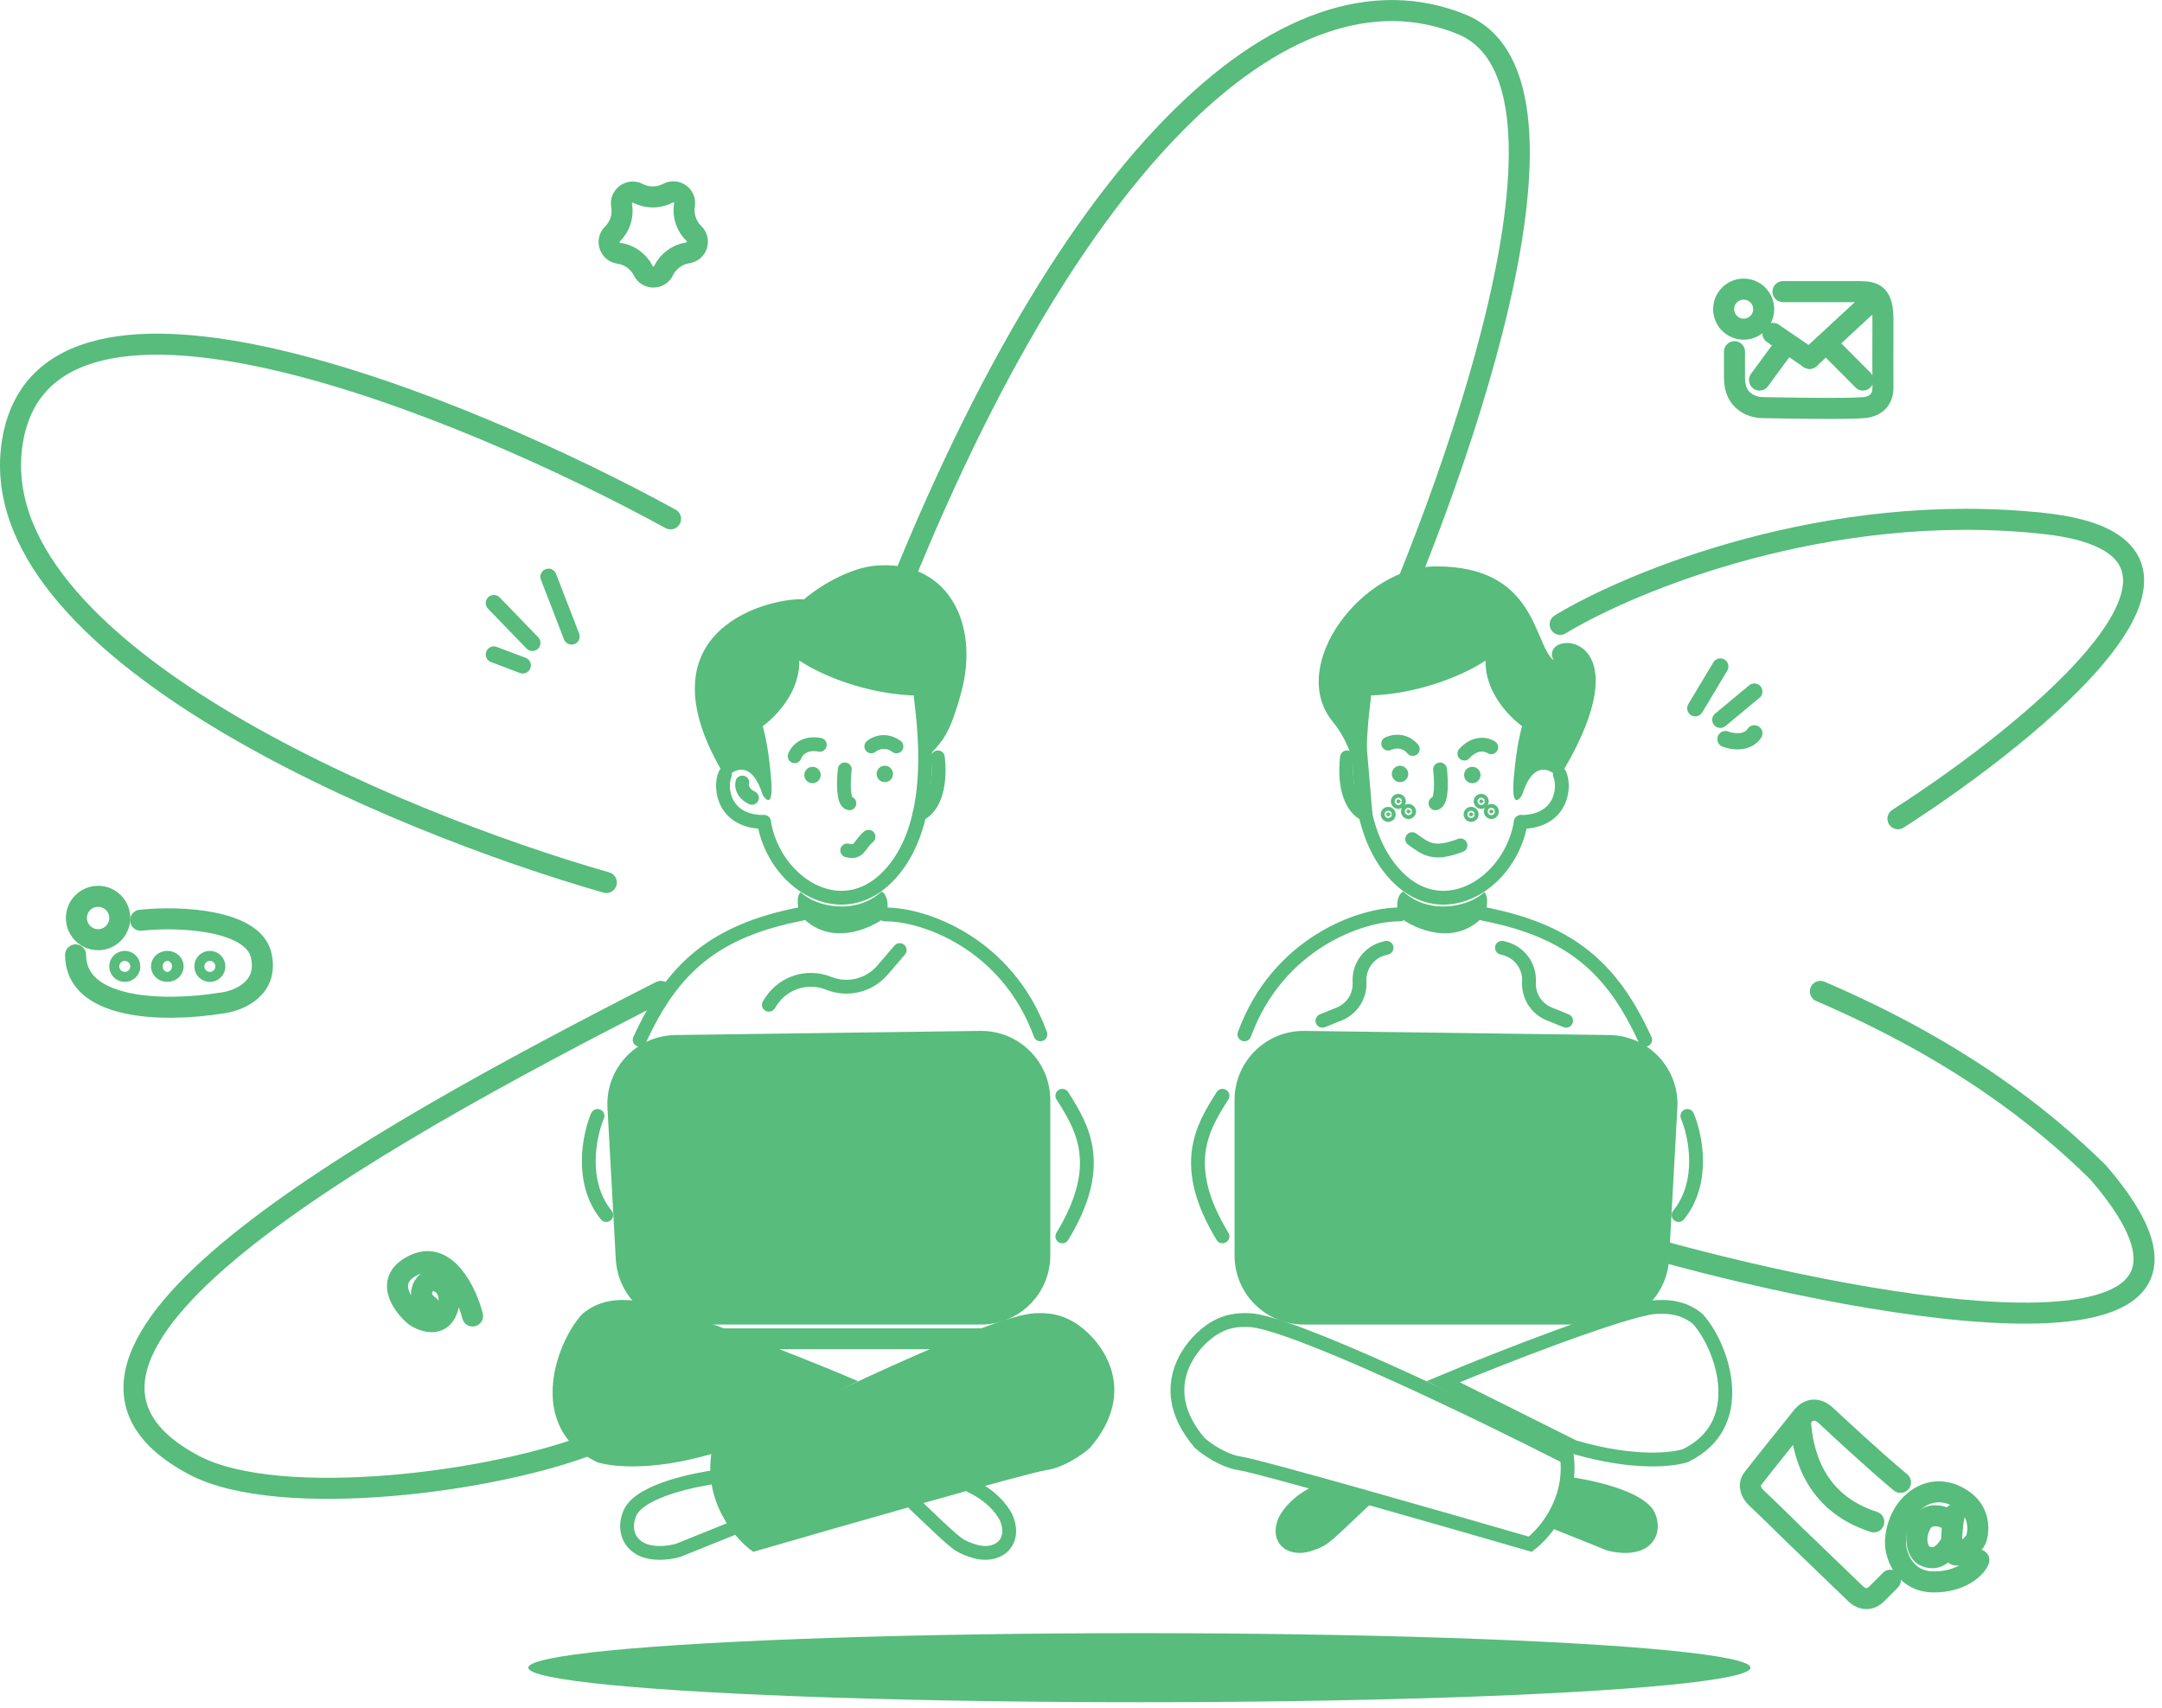
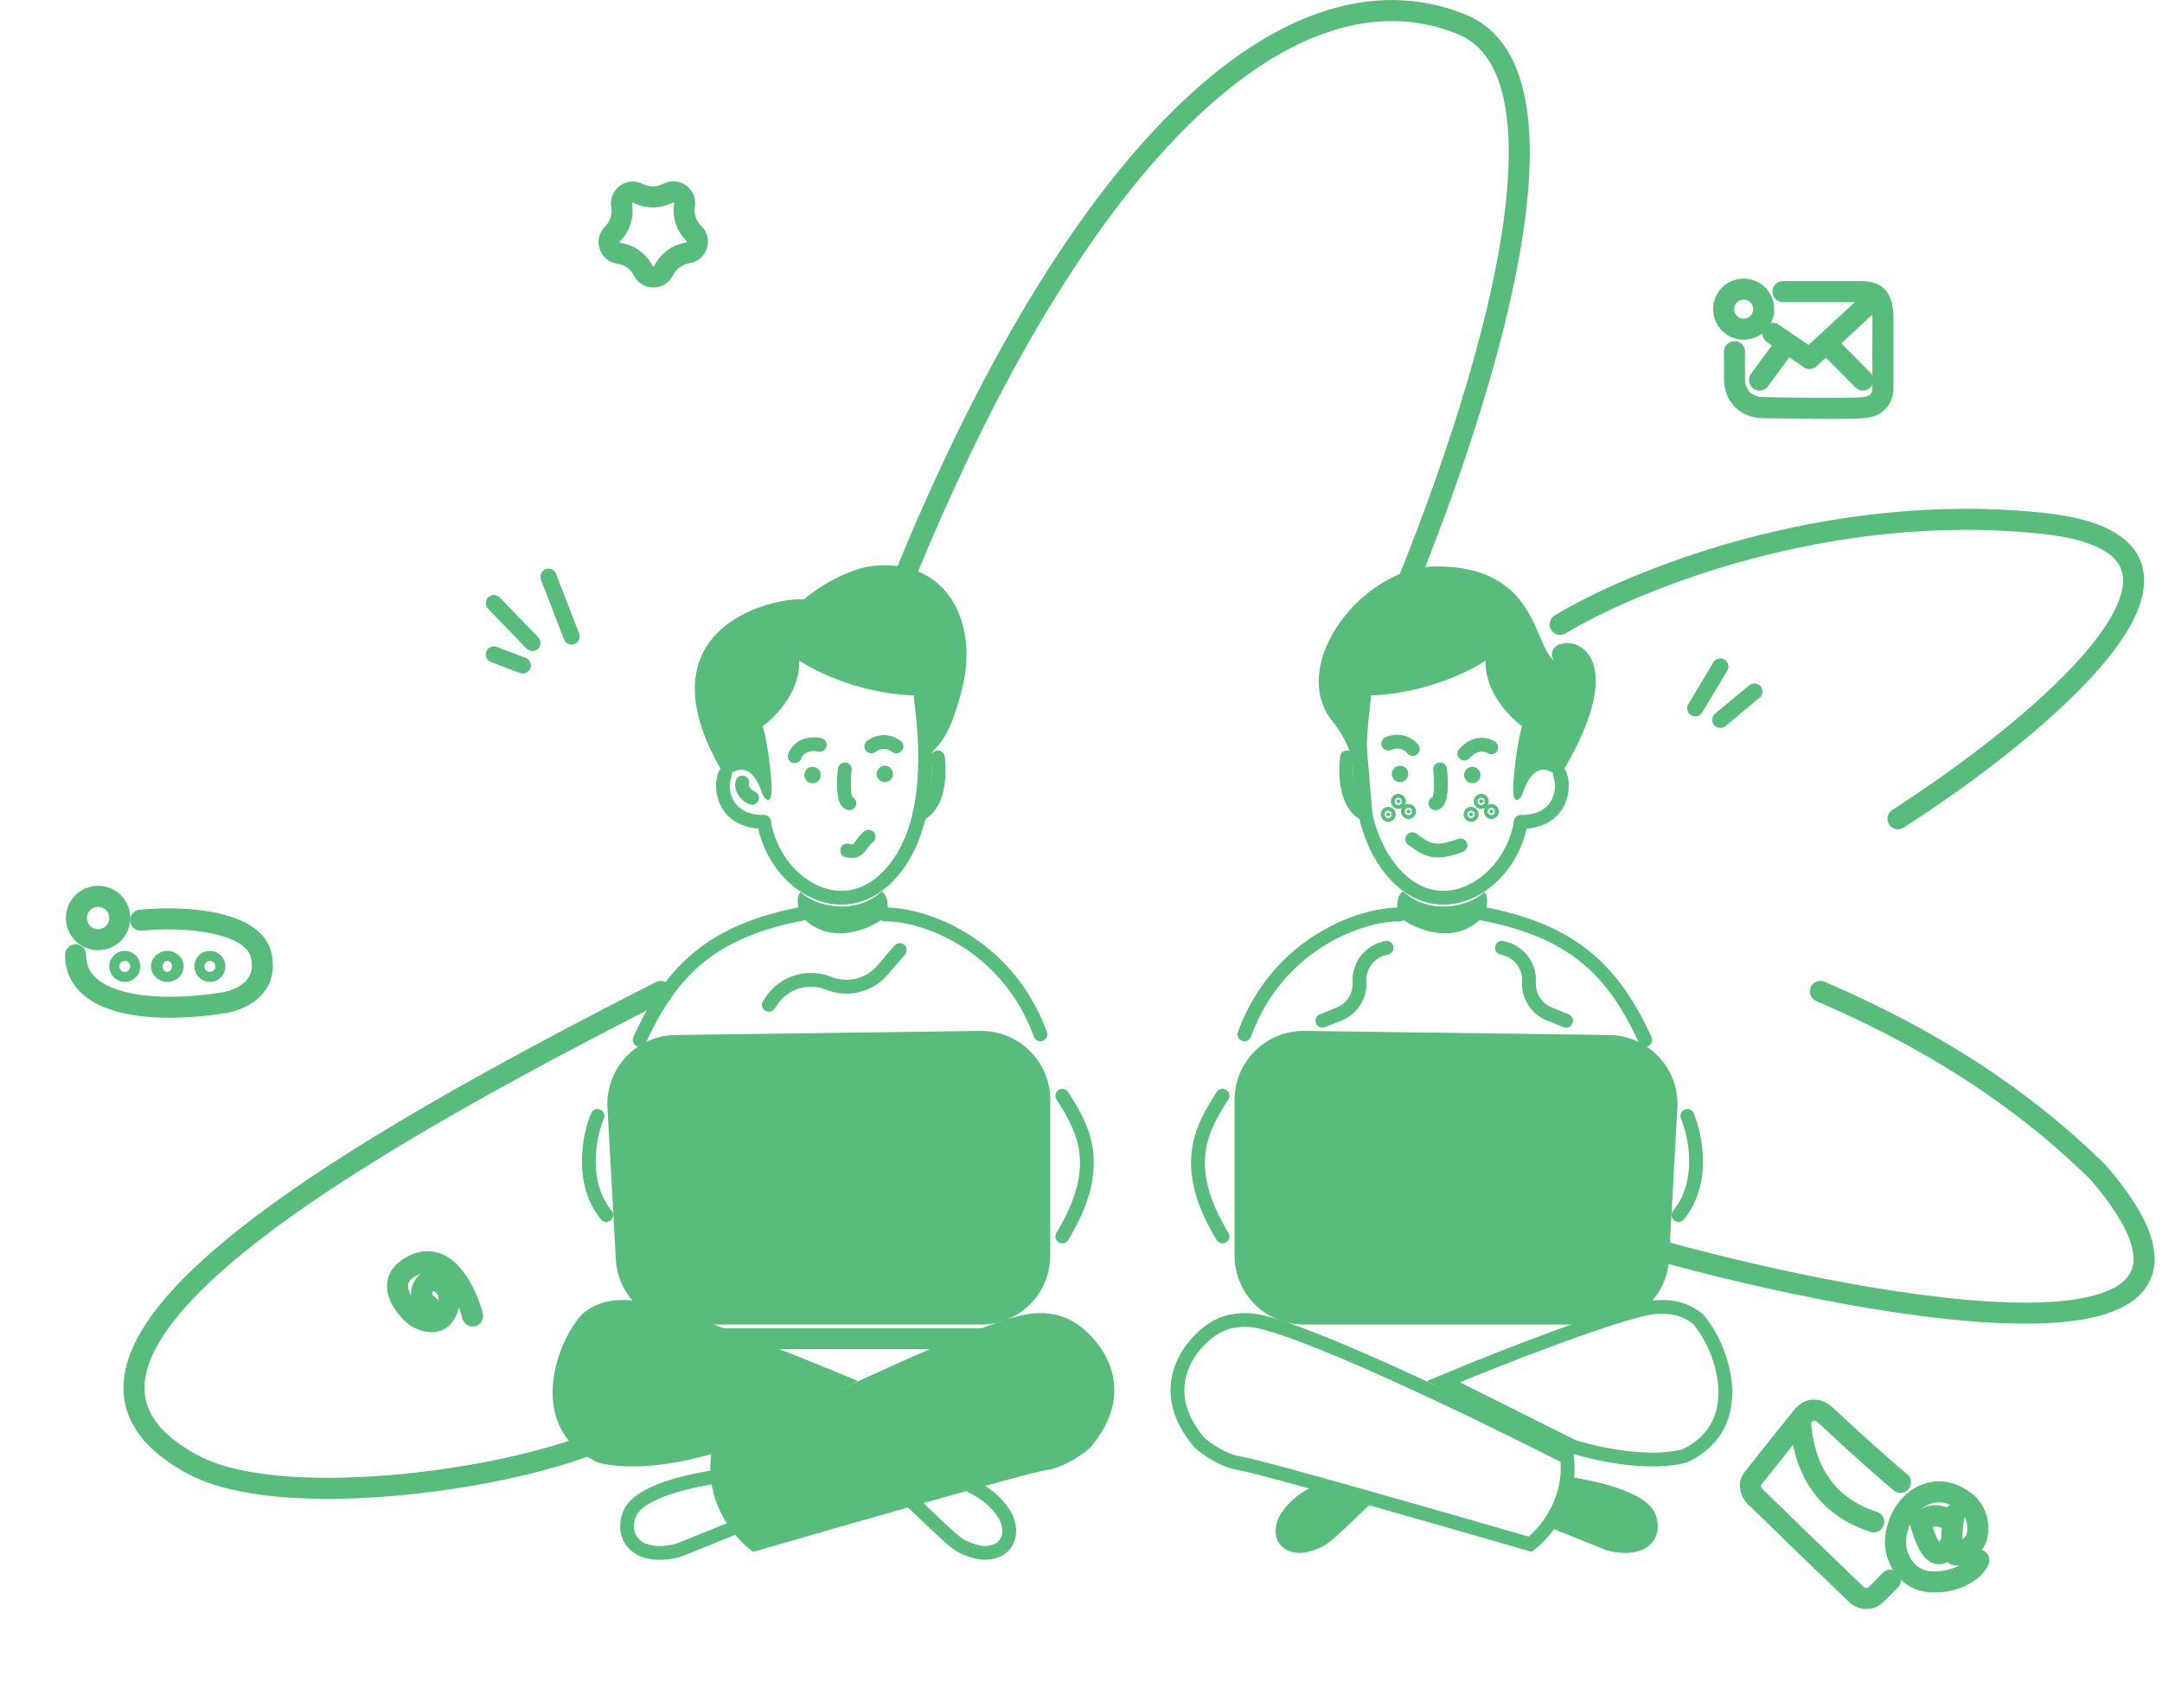
<svg xmlns="http://www.w3.org/2000/svg" width="262" height="207" viewBox="0 0 262 207" fill="none">
  <path d="M11.888 113.874C13.339 113.874 14.516 112.697 14.516 111.246C14.516 109.795 13.339 108.618 11.888 108.618C10.437 108.618 9.26 109.795 9.26 111.246C9.26 112.697 10.437 113.874 11.888 113.874Z" stroke="#57BC7C" stroke-width="2.549" />
  <path d="M17.038 111.514C22.338 110.968 30.655 111.614 31.638 115.714C32.621 119.814 28.867 121.313 26.868 121.551C19.254 122.761 9.159 122.191 9.159 115.714" stroke="#57BC7C" stroke-width="2.549" stroke-linecap="round" />
  <path d="M15.122 117.715C15.457 117.715 15.729 117.444 15.729 117.109C15.729 116.774 15.457 116.502 15.122 116.502C14.787 116.502 14.516 116.774 14.516 117.109C14.516 117.444 14.787 117.715 15.122 117.715Z" stroke="#57BC7C" stroke-width="2.549" />
  <path d="M20.984 117.109C20.984 117.403 20.71 117.715 20.277 117.715C19.844 117.715 19.569 117.403 19.569 117.109C19.569 116.814 19.844 116.502 20.277 116.502C20.71 116.502 20.984 116.814 20.984 117.109Z" stroke="#57BC7C" stroke-width="2.549" />
  <path d="M25.432 117.715C25.767 117.715 26.038 117.444 26.038 117.109C26.038 116.774 25.767 116.502 25.432 116.502C25.097 116.502 24.825 116.774 24.825 117.109C24.825 117.444 25.097 117.715 25.432 117.715Z" stroke="#57BC7C" stroke-width="2.549" />
  <path d="M211.305 39.889C212.644 39.889 213.73 38.803 213.73 37.463C213.73 36.123 212.644 35.037 211.305 35.037C209.965 35.037 208.879 36.123 208.879 37.463C208.879 38.803 209.965 39.889 211.305 39.889Z" stroke="#57BC7C" stroke-width="2.549" />
  <path d="M216.07 35.34C217.848 35.34 222.927 35.34 225.316 35.34C227.252 35.34 228.183 35.768 228.183 38.764C228.183 41.676 228.16 45.447 228.183 46.97C228.2 48.04 227.667 49.224 225.89 49.395C224.112 49.567 216.978 49.467 213.633 49.395C212.391 49.395 210.193 48.691 210.193 45.828V42.617" stroke="#57BC7C" stroke-width="2.549" stroke-linecap="round" />
  <path d="M214.842 40.394L219.289 43.426" stroke="#57BC7C" stroke-width="2.549" stroke-linecap="round" />
  <path d="M219.29 43.426L227.376 35.947" stroke="#57BC7C" stroke-width="2.549" stroke-linecap="round" />
  <path d="M221.339 41.607L223.549 43.831L225.758 46.054" stroke="#57BC7C" stroke-width="2.549" stroke-linecap="round" />
  <path d="M213.225 46.054L216.485 41.607" stroke="#57BC7C" stroke-width="2.549" stroke-linecap="round" />
  <path d="M229.082 191.495C228.41 192.167 227.831 192.747 227.432 193.147C226.392 194.188 225.3 193.581 224.883 193.147L218.248 186.754C217.268 185.843 216.44 184.944 212.737 181.411C212.358 181.032 211.758 180.063 212.387 179.222C213.017 178.381 216.557 173.967 218.248 171.865C218.761 171.122 219.875 170.238 221.297 171.56C222.522 172.698 226.72 176.639 230.306 179.636" stroke="#57BC7C" stroke-width="2.549" stroke-linecap="round" />
  <path d="M218.178 172.092C218.387 175.926 219.794 182.099 227.073 184.423" stroke="#57BC7C" stroke-width="2.549" stroke-linecap="round" />
-   <path d="M236.635 184.719C236.302 183.871 233.74 182.884 232.772 184.719C231.775 186.613 232.538 188.207 233.187 188.52C234.015 188.919 235.232 189.128 236.518 186.83" stroke="#57BC7C" stroke-width="2.549" stroke-linecap="round" />
+   <path d="M236.635 184.719C236.302 183.871 233.74 182.884 232.772 184.719C234.015 188.919 235.232 189.128 236.518 186.83" stroke="#57BC7C" stroke-width="2.549" stroke-linecap="round" />
  <path d="M236.847 183.539C236.772 183.982 236.696 184.168 236.635 184.719C236.556 185.437 236.505 186.19 236.518 186.83C236.542 187.953 236.764 188.728 237.395 188.354C238.66 187.604 239.344 186.988 239.526 186.361C239.829 185.306 239.831 183.285 238.125 181.964C236.067 180.369 233.746 180.412 231.921 181.964C230.108 183.504 229.613 185.969 229.712 187.248C229.821 188.647 230.865 191.652 234.272 191.699C237.678 191.746 239.524 189.91 239.807 189.05" stroke="#57BC7C" stroke-width="2.549" stroke-linecap="round" />
  <path d="M57.27 159.472C56.543 156.666 54.13 151.492 50.292 153.241C46.455 154.99 48.693 158.123 50.292 159.472C51.368 160.2 53.682 160.98 54.326 158.269C54.971 155.558 52.255 154.443 51.491 155.646C51.089 156.12 50.634 157.307 52.036 158.269" stroke="#57BC7C" stroke-width="2.549" stroke-linecap="round" />
  <path d="M75.328 24.884C75.13 23.767 76.299 22.907 77.306 23.429C78.451 24.023 79.816 24.014 80.954 23.408C81.955 22.874 83.134 23.72 82.949 24.84C82.738 26.112 83.167 27.407 84.096 28.302C84.913 29.09 84.472 30.473 83.35 30.642C82.075 30.835 80.977 31.643 80.412 32.803C79.916 33.823 78.464 33.832 77.956 32.817C77.379 31.664 76.271 30.868 74.993 30.69C73.869 30.533 73.413 29.155 74.221 28.359C75.139 27.453 75.553 26.154 75.328 24.884Z" stroke="#57BC7C" stroke-width="2.549" />
  <path d="M200.793 151.473C227.78 158.952 276.254 167.543 254.261 142.073C247.32 135.234 237.078 127.215 220.603 120.14" stroke="#57BC7C" stroke-width="2.549" stroke-linecap="round" />
  <path d="M230.003 99.216C246.781 88.468 273.808 66.266 247.691 63.436C221.574 60.606 197.727 70.41 189.069 75.666" stroke="#57BC7C" stroke-width="2.549" stroke-linecap="round" />
  <path d="M165.013 83.51C176.131 59.556 194.122 9.909 177.142 2.955C155.917 -5.737 128.425 19.329 105.987 79.164" stroke="#57BC7C" stroke-width="2.549" stroke-linecap="round" />
-   <path d="M81.26 62.875C56.396 49.264 5.637 28.329 1.514 53.475C-2.61 78.623 47.771 99.598 73.478 106.943" stroke="#57BC7C" stroke-width="2.549" stroke-linecap="round" />
  <path d="M80.078 120.14C43.793 138.637 -1.672 164.217 23.511 177.55C33.821 183.008 60.201 179.672 72.329 174.72" stroke="#57BC7C" stroke-width="2.549" stroke-linecap="round" />
  <path d="M205.438 85.829L208.475 80.768" stroke="#57BC7C" stroke-width="1.964" stroke-linecap="round" />
  <path d="M208.474 87.23L212.6 83.805" stroke="#57BC7C" stroke-width="1.964" stroke-linecap="round" />
-   <path d="M209.097 89.565C209.902 89.877 211.729 90.172 212.601 88.865" stroke="#57BC7C" stroke-width="1.964" stroke-linecap="round" />
  <path d="M64.517 77.909L59.847 73.083" stroke="#57BC7C" stroke-width="1.964" stroke-linecap="round" />
  <path d="M69.266 77.131L66.464 69.891" stroke="#57BC7C" stroke-width="1.964" stroke-linecap="round" />
  <path d="M63.35 80.634L59.847 79.311" stroke="#57BC7C" stroke-width="1.964" stroke-linecap="round" />
-   <ellipse cx="138.081" cy="202.095" rx="74.051" ry="4.184" fill="#57BC7C" />
  <path d="M98.614 128.729V140.008" stroke="#57BC7C" stroke-width="1.673" stroke-linecap="round" />
  <path d="M107.107 130.056V140.804" stroke="#57BC7C" stroke-width="1.673" stroke-linecap="round" />
  <path d="M87.243 178.899C84.439 179.248 77.874 180.536 76.436 183.154C76.005 183.94 75.504 185.852 76.954 187.214C78.403 188.575 81.052 188.217 82.196 187.868L88.861 185.184" stroke="#57BC7C" stroke-width="1.673" stroke-linecap="round" />
  <path d="M125.458 159.138C120.226 159.306 97.116 170.494 86.215 176.067C85.286 182.208 89.204 186.618 91.278 188.055C102.144 184.9 124.445 178.507 126.724 178.17C129.003 177.834 131.26 176.208 132.104 175.436C138.012 168.538 133.652 162.678 130.733 160.61C128.655 159.137 126.862 159.092 125.458 159.138Z" fill="#57BC7C" />
  <path d="M76.445 157.573C80.153 157.82 96.325 164.088 103.988 167.373L86.463 176.13C78.62 178.43 73.802 177.673 72.331 177.177C63.837 173.085 67.165 162.99 70.54 159.25C72.715 157.399 75.117 157.484 76.445 157.573Z" fill="#57BC7C" />
  <path d="M117.707 180.093C120.024 181.207 121.277 182.666 121.912 183.862C123.273 186.978 120.829 188.85 118.038 187.97C116.496 187.483 116.133 187.157 115.316 186.48C114.901 186.136 112.966 184.337 110.756 182.213" stroke="#57BC7C" stroke-width="1.673" stroke-linecap="round" />
  <path d="M73.616 134.253L74.626 152.602C74.87 157.038 78.538 160.509 82.981 160.509H118.909C123.53 160.509 127.276 156.763 127.276 152.142V133.296C127.276 128.63 123.461 124.866 118.796 124.929L81.858 125.427C77.101 125.491 73.355 129.503 73.616 134.253Z" fill="#57BC7C" />
  <rect x="74.729" y="160.974" width="52.547" height="2.521" rx="1.261" fill="#57BC7C" />
  <path d="M107.239 110.816C111.862 110.749 122.035 114.266 126.082 125.346" stroke="#57BC7C" stroke-width="1.673" stroke-linecap="round" />
  <path d="M97.088 110.749C86.539 112.806 81.496 117.317 77.516 126.009" stroke="#57BC7C" stroke-width="1.673" stroke-linecap="round" />
  <path d="M128.736 132.788C131.191 136.636 133.977 141.214 128.736 149.828" stroke="#57BC7C" stroke-width="1.673" stroke-linecap="round" />
  <path d="M107.306 111.147C107.903 109.422 107.359 108.261 106.828 108.04C103.643 110.959 98.813 109.876 97.022 108.106C96.385 108.69 96.756 110.417 97.022 110.948C100.472 114.77 105.381 112.629 107.306 111.147Z" fill="#57BC7C" />
  <path d="M93.174 121.763L93.441 121.352C94.943 119.046 97.867 118.126 100.419 119.155C102.711 120.079 105.336 119.438 106.944 117.562L109.031 115.128" stroke="#57BC7C" stroke-width="1.673" stroke-linecap="round" />
  <path d="M72.407 135.232C71.412 137.576 70.231 143.26 73.469 147.24" stroke="#57BC7C" stroke-width="1.673" stroke-linecap="round" />
  <path d="M116.454 84.025C114.994 89.267 114.265 89.731 112.142 92.053C112.142 89.758 111.747 85.906 111.747 84.302C104.795 84.302 98.929 81.465 96.864 80.046C96.938 84.858 92.427 88.004 92.427 88.004C92.427 88.004 93.074 89.947 93.444 94.296C93.74 97.776 92.889 97.103 92.427 96.332C91.096 92.039 88.914 93.186 87.99 94.296C76.646 75.865 94.091 72.303 97.419 72.642C99.933 70.496 103.44 68.813 105.905 68.567C114.795 67.677 118.821 75.527 116.454 84.025Z" fill="#57BC7C" />
  <path d="M92.582 99.612C93.776 106.903 101.792 112.146 107.577 106.24C113.361 100.334 112.204 89.523 111.586 84.478" stroke="#57BC7C" stroke-width="1.673" stroke-linecap="round" />
  <path d="M87.858 93.845C87.129 95.636 87.813 99.606 92.582 99.606" stroke="#57BC7C" stroke-width="1.673" stroke-linecap="round" />
  <path d="M89.962 94.829C89.856 95.212 89.941 96.12 91.123 96.686" stroke="#57BC7C" stroke-width="1.673" stroke-linecap="round" />
  <path d="M111.425 98.677C112.981 98.028 114.079 95.625 113.657 91.777" stroke="#57BC7C" stroke-width="1.673" stroke-linecap="round" />
  <path d="M102.667 103.056C104.193 103.454 104.097 102.358 105.255 101.397" stroke="#57BC7C" stroke-width="1.673" stroke-linecap="round" />
  <ellipse cx="107.223" cy="93.787" rx="0.995" ry="0.995" fill="#57BC7C" />
  <ellipse cx="98.465" cy="93.919" rx="0.995" ry="0.995" fill="#57BC7C" />
  <path d="M96.298 91.644C96.507 91.027 97.411 89.887 99.35 90.257" stroke="#57BC7C" stroke-width="1.673" stroke-linecap="round" />
  <path d="M105.586 90.45C106.049 90.049 107.307 89.488 108.638 90.45" stroke="#57BC7C" stroke-width="1.673" stroke-linecap="round" />
  <path d="M102.376 93.236C102.222 94.546 102.116 97.203 102.932 97.349" stroke="#57BC7C" stroke-width="1.673" stroke-linecap="round" />
  <path d="M178.271 128.729V140.008" stroke="#57BC7C" stroke-width="1.673" stroke-linecap="round" />
  <path d="M169.779 130.056V140.804" stroke="#57BC7C" stroke-width="1.673" stroke-linecap="round" />
  <path d="M189.642 178.899C192.447 179.248 199.011 180.536 200.449 183.154C200.881 183.94 201.381 185.852 199.932 187.214C198.482 188.575 195.833 188.217 194.69 187.868L188.024 185.184" fill="#57BC7C" />
  <path d="M151.4 159.974C150.073 159.931 148.497 159.974 146.636 161.292C145.291 162.245 143.616 164.08 142.963 166.435C142.33 168.719 142.626 171.609 145.378 174.846C145.762 175.192 146.471 175.739 147.348 176.24C148.253 176.757 149.285 177.195 150.284 177.342C150.915 177.435 152.798 177.917 155.351 178.605C157.936 179.302 161.281 180.233 164.891 181.25C171.939 183.237 180.008 185.559 185.444 187.136C187.368 185.642 190.493 181.814 189.898 176.612C184.445 173.832 176.173 169.763 168.579 166.338C164.689 164.584 160.987 163.004 157.938 161.853C156.413 161.277 155.061 160.813 153.937 160.489C152.796 160.16 151.945 159.992 151.4 159.974Z" stroke="#57BC7C" stroke-width="1.673" />
  <path d="M205.761 159.852C203.863 158.264 201.778 158.322 200.496 158.407C199.684 158.461 198.072 158.866 195.899 159.545C193.761 160.213 191.166 161.117 188.44 162.119C183.731 163.85 178.653 165.864 174.896 167.436L190.726 175.346C198.317 177.56 202.913 176.827 204.242 176.398C206.187 175.449 207.418 174.183 208.151 172.786C208.896 171.368 209.155 169.763 209.065 168.127C208.886 164.85 207.314 161.597 205.761 159.852Z" stroke="#57BC7C" stroke-width="1.673" />
  <path d="M159.179 180.093C156.861 181.207 155.609 182.666 154.973 183.862C153.612 186.978 156.056 188.85 158.847 187.97C160.389 187.483 160.753 187.157 161.57 186.48C161.984 186.136 163.92 184.337 166.13 182.213" fill="#57BC7C" />
  <path d="M203.269 134.253L202.26 152.602C202.016 157.038 198.347 160.509 193.905 160.509H157.977C153.355 160.509 149.609 156.763 149.609 152.142V133.296C149.609 128.63 153.425 124.866 158.089 124.929L195.027 125.427C199.784 125.491 203.531 129.503 203.269 134.253Z" fill="#57BC7C" />
  <path d="M169.646 110.816C165.024 110.749 154.851 114.266 150.803 125.346" stroke="#57BC7C" stroke-width="1.673" stroke-linecap="round" />
  <path d="M179.797 110.749C190.347 112.806 195.389 117.317 199.37 126.009" stroke="#57BC7C" stroke-width="1.673" stroke-linecap="round" />
  <path d="M148.15 132.788C145.695 136.636 142.908 141.214 148.15 149.828" stroke="#57BC7C" stroke-width="1.673" stroke-linecap="round" />
  <path d="M169.58 111.147C168.983 109.422 169.527 108.261 170.058 108.04C173.242 110.959 178.072 109.876 179.864 108.106C180.501 108.69 180.129 110.417 179.864 110.948C176.414 114.77 171.504 112.629 169.58 111.147Z" fill="#57BC7C" />
  <path d="M168.033 114.853L167.708 114.937C165.882 115.408 164.645 117.104 164.754 118.987C164.853 120.677 163.862 122.241 162.292 122.875L160.255 123.697" stroke="#57BC7C" stroke-width="1.673" stroke-linecap="round" />
  <path d="M182.01 114.853L182.335 114.937C184.161 115.408 185.399 117.104 185.289 118.987C185.191 120.677 186.182 122.241 187.752 122.875L189.789 123.697" stroke="#57BC7C" stroke-width="1.673" stroke-linecap="round" />
  <path d="M204.478 135.232C205.474 137.576 206.655 143.26 203.417 147.24" stroke="#57BC7C" stroke-width="1.673" stroke-linecap="round" />
  <path d="M161.51 87.462C165.693 92.567 164.407 99.783 166.53 102.105C166.53 99.81 165.138 85.906 165.138 84.302C172.09 84.302 177.957 81.465 180.021 80.046C179.947 84.858 184.459 88.004 184.459 88.004C184.459 88.004 183.811 89.947 183.442 94.297C183.146 97.776 183.996 97.104 184.459 96.332C185.79 92.039 187.971 93.186 188.896 94.297C200.24 75.865 186.191 76.166 188.285 80.046C185.771 77.899 186.193 68.636 174.061 68.636C165.126 68.636 155.918 80.639 161.51 87.462Z" fill="#57BC7C" />
  <path d="M184.303 99.612C183.109 106.903 175.093 112.146 169.309 106.24C163.524 100.334 164.682 89.523 165.3 84.478" stroke="#57BC7C" stroke-width="1.673" stroke-linecap="round" />
  <path d="M169.692 97.113C169.692 97.242 169.587 97.346 169.459 97.346C169.347 97.346 169.253 97.266 169.231 97.159L169.226 97.113C169.226 96.983 169.331 96.879 169.459 96.879C169.587 96.879 169.692 96.983 169.692 97.113Z" fill="#57BC7C" stroke="#57BC7C" stroke-width="1.359" />
  <path d="M179.733 97.113C179.733 97.242 179.627 97.346 179.499 97.346C179.387 97.346 179.294 97.266 179.272 97.159L179.267 97.113C179.267 96.983 179.371 96.879 179.499 96.879C179.627 96.879 179.733 96.983 179.733 97.113Z" fill="#57BC7C" stroke="#57BC7C" stroke-width="1.359" />
  <path d="M170.919 98.338C170.919 98.468 170.813 98.572 170.685 98.572C170.573 98.571 170.479 98.492 170.458 98.385L170.453 98.338C170.453 98.209 170.557 98.105 170.685 98.105C170.813 98.105 170.919 98.209 170.919 98.338Z" fill="#57BC7C" stroke="#57BC7C" stroke-width="1.359" />
  <path d="M180.959 98.338C180.959 98.468 180.854 98.572 180.726 98.572C180.614 98.571 180.52 98.492 180.499 98.385L180.494 98.338C180.494 98.209 180.598 98.105 180.726 98.105C180.854 98.105 180.959 98.209 180.959 98.338Z" fill="#57BC7C" stroke="#57BC7C" stroke-width="1.359" />
  <path d="M168.465 98.689C168.465 98.818 168.36 98.922 168.232 98.922C168.12 98.922 168.026 98.842 168.004 98.736L167.999 98.689C167.999 98.559 168.104 98.455 168.232 98.455C168.36 98.455 168.465 98.559 168.465 98.689Z" fill="#57BC7C" stroke="#57BC7C" stroke-width="1.359" />
  <path d="M178.506 98.689C178.506 98.818 178.401 98.922 178.272 98.922C178.16 98.922 178.067 98.842 178.045 98.736L178.04 98.689C178.04 98.559 178.145 98.455 178.272 98.455C178.401 98.455 178.506 98.559 178.506 98.689Z" fill="#57BC7C" stroke="#57BC7C" stroke-width="1.359" />
  <path d="M189.027 93.845C189.757 95.636 189.072 99.606 184.303 99.606" stroke="#57BC7C" stroke-width="1.673" stroke-linecap="round" />
  <path d="M165.461 98.677C163.904 98.028 162.807 95.625 163.229 91.777" stroke="#57BC7C" stroke-width="1.673" stroke-linecap="round" />
  <path d="M176.989 102.443C173.643 103.698 172.806 102.861 171.132 101.687" stroke="#57BC7C" stroke-width="1.673" stroke-linecap="round" />
  <ellipse cx="0.995" cy="0.995" rx="0.995" ry="0.995" transform="matrix(-1 0 0 1 170.658 92.792)" fill="#57BC7C" />
  <ellipse cx="0.995" cy="0.995" rx="0.995" ry="0.995" transform="matrix(-1 0 0 1 179.416 92.924)" fill="#57BC7C" />
  <path d="M180.716 90.558C180.173 90.199 178.76 89.849 177.452 91.327" stroke="#57BC7C" stroke-width="1.673" stroke-linecap="round" />
  <path d="M171.207 90.77C170.841 90.28 169.732 89.463 168.226 90.117" stroke="#57BC7C" stroke-width="1.673" stroke-linecap="round" />
  <path d="M174.509 93.236C174.664 94.546 174.769 97.203 173.953 97.349" stroke="#57BC7C" stroke-width="1.673" stroke-linecap="round" />
</svg>